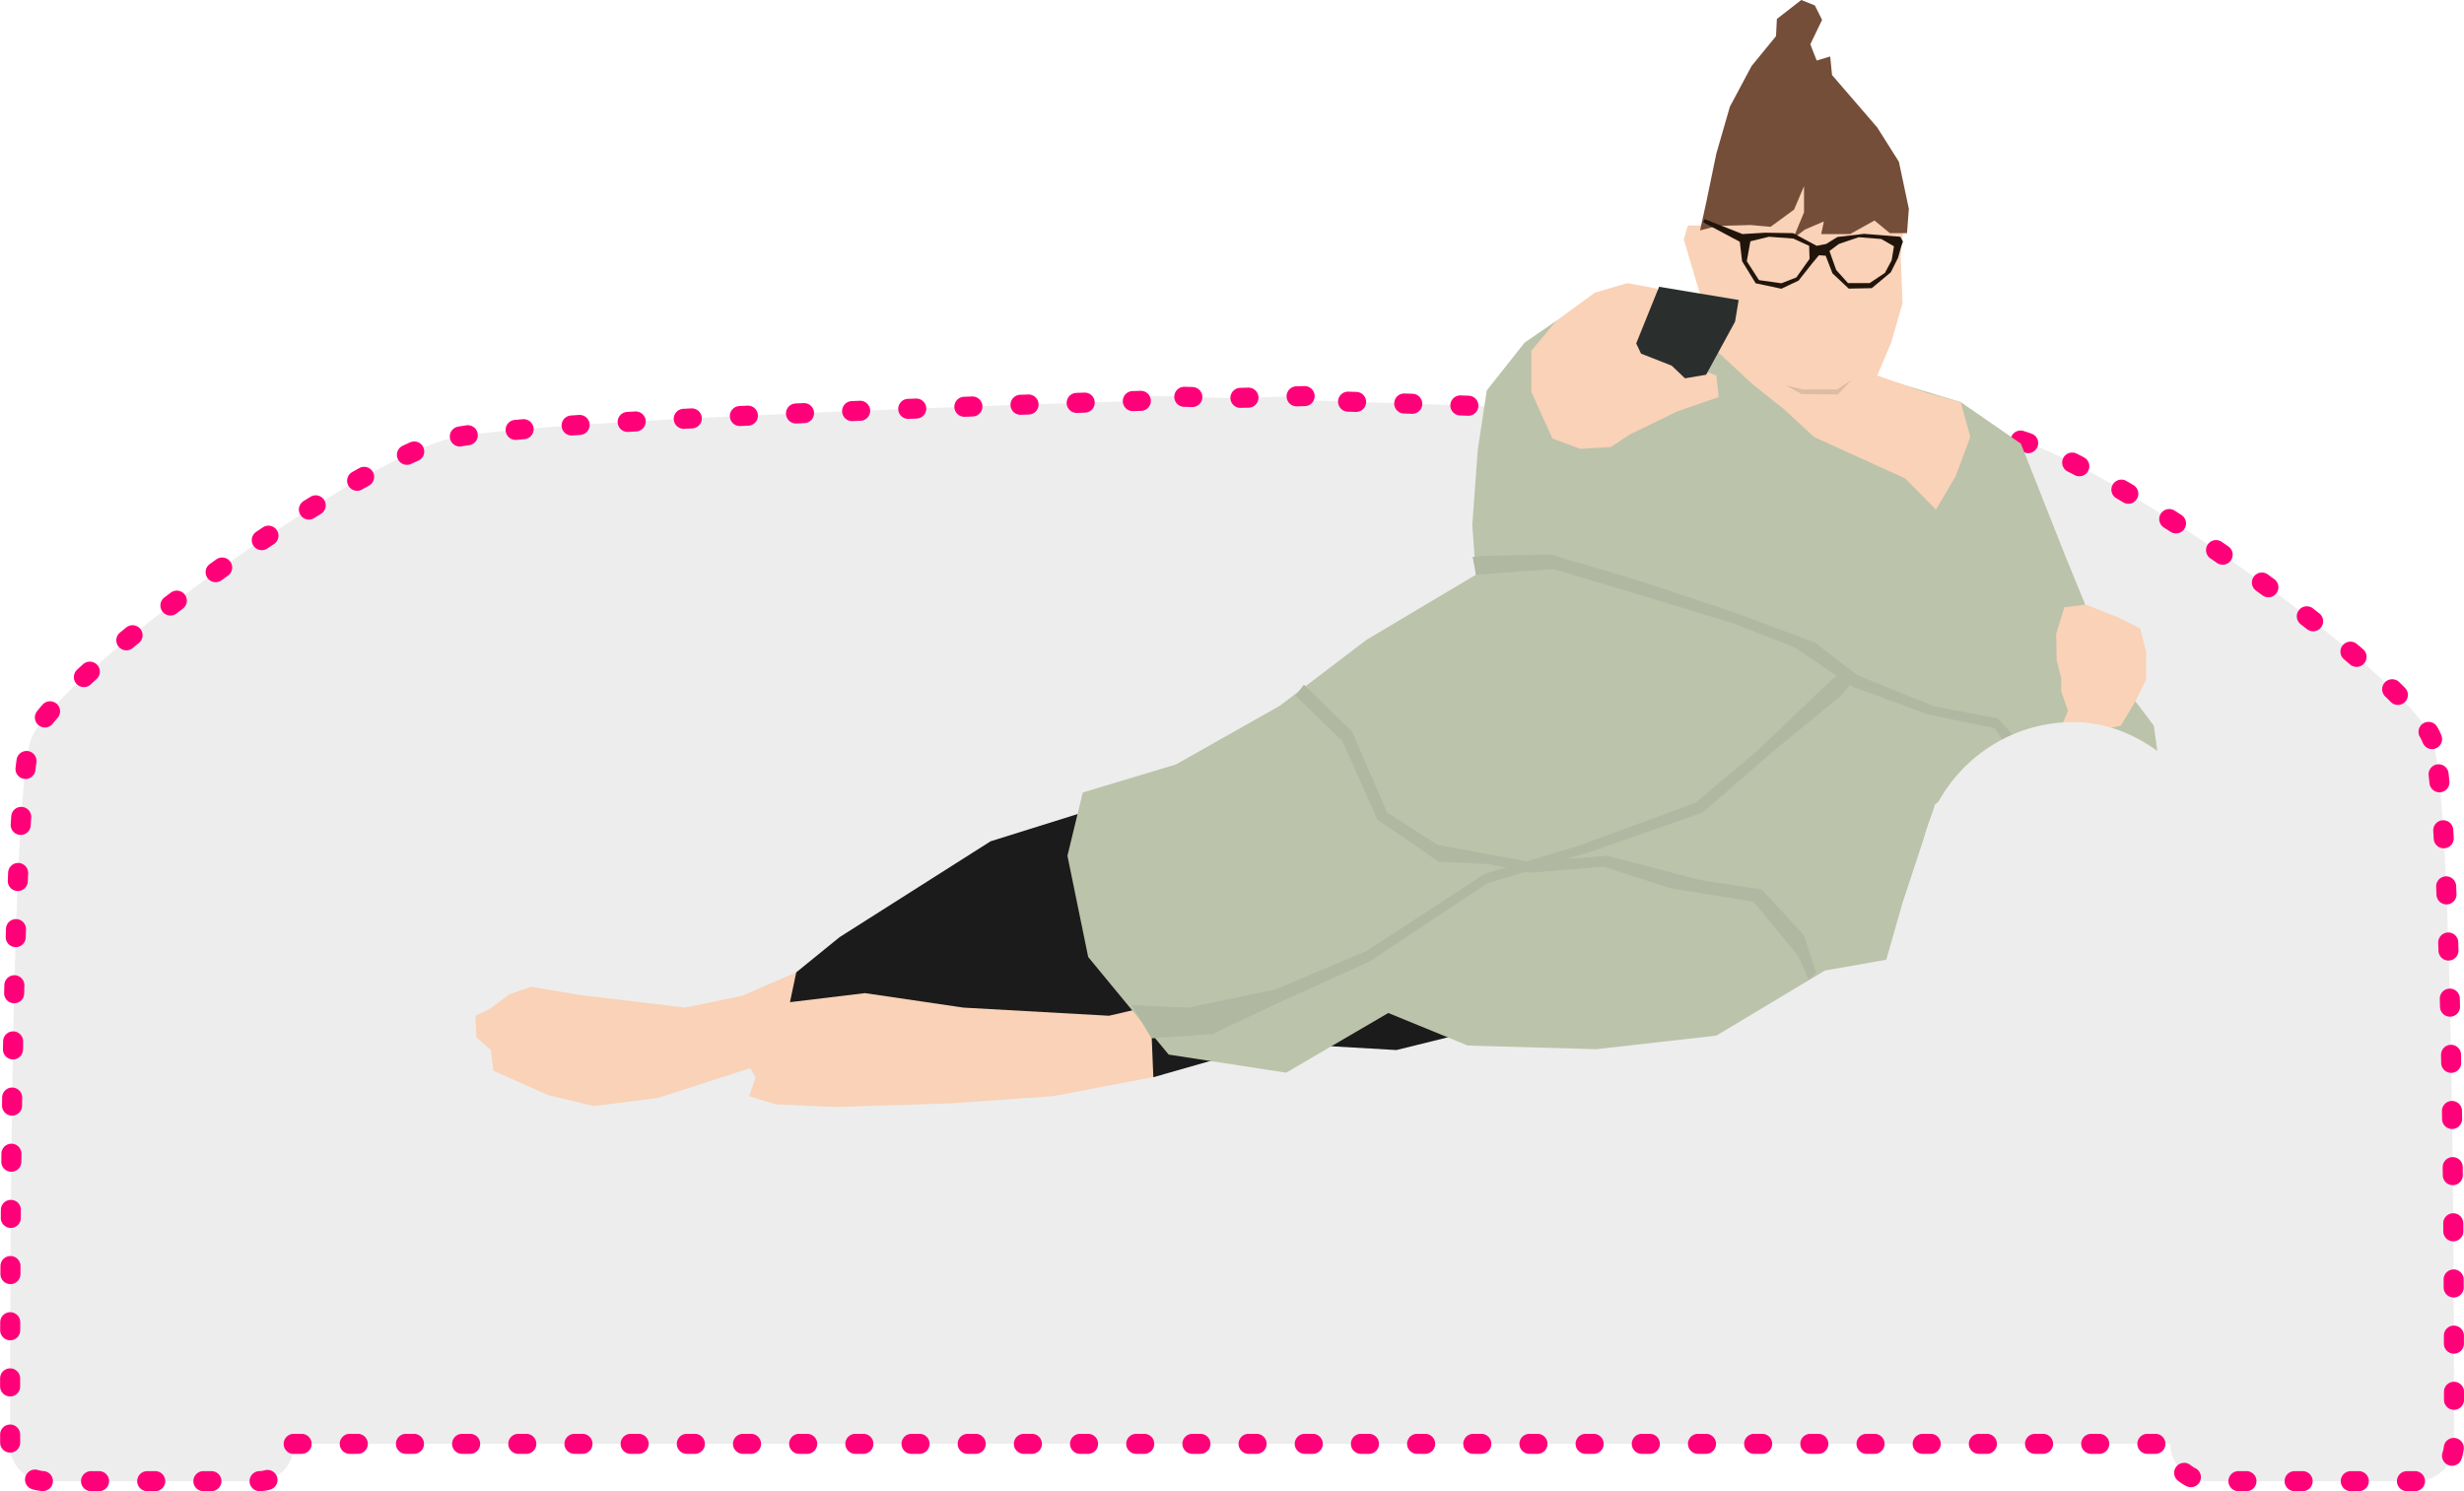
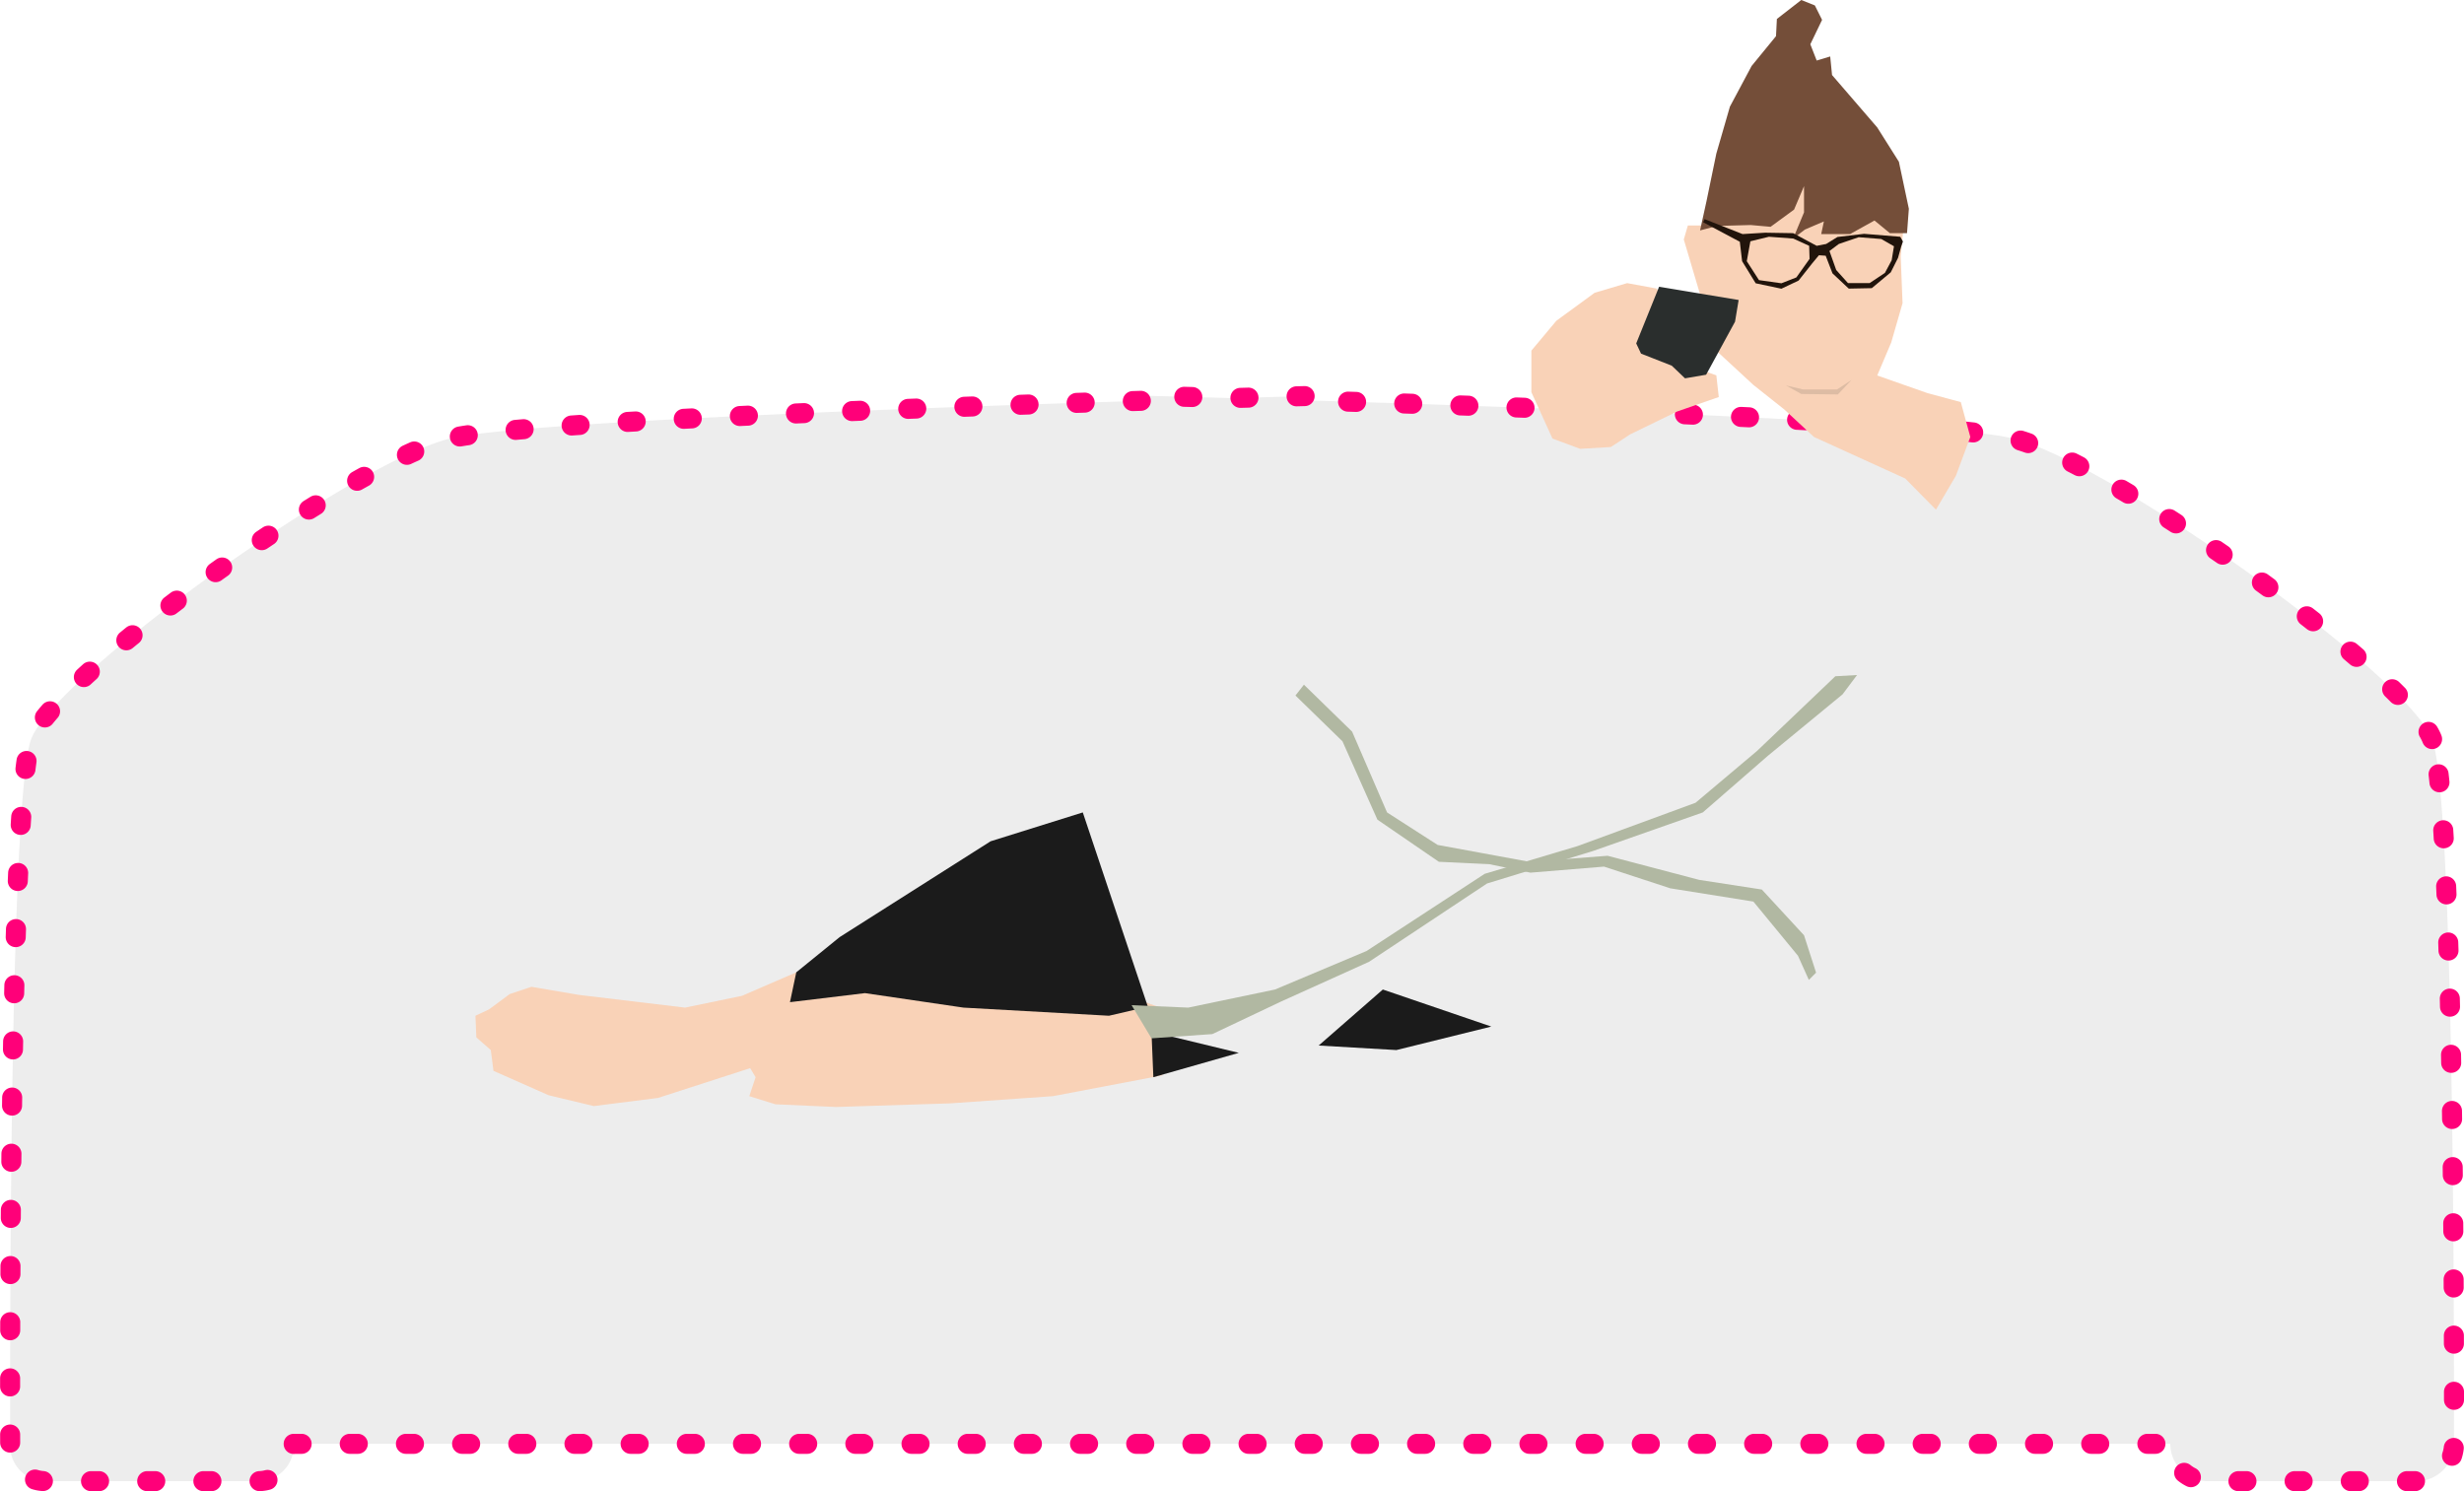
<svg xmlns="http://www.w3.org/2000/svg" id="Layer_1" data-name="Layer 1" viewBox="0 0 484.68 293.37">
  <defs>
    <style>.cls-1,.cls-10{fill:#ededed;}.cls-1{stroke:#ff0079;stroke-linecap:round;stroke-linejoin:round;stroke-width:3.94px;stroke-dasharray:1.58 9.47;}.cls-2{fill:#f9d2b7;}.cls-3{fill:#1b1b1b;}.cls-4{fill:#bbc3aa;}.cls-5{fill:#744e39;}.cls-6{fill:#21140b;}.cls-7{fill:#2a2e2d;}.cls-8{fill:#b1b8a2;}.cls-9{fill:#ddbca4;}</style>
  </defs>
  <path class="cls-1" d="M478.4,145.4c-4.89-12.63-63.62-54.67-82.59-59.18-13.39-3.17-92.29-6-137.54-7.42l0-.92-16,.44-16-.44,0,.92c-45.26,1.4-124.16,4.25-137.55,7.42-19,4.51-77.7,46.55-82.59,59.18C2.06,156.29,1.93,257,2,284.47a6.93,6.93,0,0,0,6.94,6.92H50.83a6.94,6.94,0,0,0,6.94-6.94v-.4H426.91a7.34,7.34,0,0,0,7.35,7.34h41.1a7.34,7.34,0,0,0,7.35-7.32C482.75,256,482.6,156.23,478.4,145.4Z" />
  <polygon class="cls-2" points="156.63 191.29 145.96 195.91 134.76 198.23 113.96 195.74 104.54 194.14 100.27 195.56 96.19 198.58 93.52 199.83 93.7 204.09 96.54 206.58 97.07 210.67 107.92 215.47 116.81 217.6 129.43 216 147.56 210.14 148.63 211.92 147.39 215.65 152.54 217.25 164.45 217.78 186.85 217.07 207.12 215.65 228.63 211.56 229.7 198.76 214.05 193.07 156.63 191.29" />
  <polygon class="cls-3" points="212.99 159.83 194.85 165.51 165.16 184.36 156.63 191.29 155.39 197.16 170.14 195.38 189.52 198.23 218.14 199.83 225.79 198.05 212.99 159.83" />
  <polygon class="cls-3" points="226.5 202.97 226.87 211.92 243.68 207.13 226.5 202.97" />
  <polygon class="cls-3" points="259.39 205.69 274.68 206.58 293.35 201.96 272.01 194.67 259.39 205.69" />
-   <polygon class="cls-4" points="331.57 62.76 306.14 63.11 299.92 67.38 292.46 76.8 290.68 88.53 289.61 103.29 290.32 113.07 268.81 125.87 251.74 138.85 231.3 150.4 212.99 155.91 209.97 168.36 214.05 188.27 229.88 207.47 252.99 211.03 273.08 199.29 288.72 205.69 313.97 206.41 337.61 203.74 358.95 190.94 371.04 188.8 374.24 177.6 380.64 158.23 390.59 150.23 406.77 146.14 417.79 147.91 425.61 156.63 423.66 142.76 415.48 131.91 406.24 109.34 397.52 87.29 385.7 79.11 331.57 62.76" />
  <polygon class="cls-2" points="325.88 56.77 320.07 55.7 313.67 57.6 306.14 63.11 301.23 68.98 301.23 77.16 305.38 86.28 310.83 88.3 316.87 87.94 320.66 85.45 329.91 80.95 338.09 78.11 337.61 73.84 335.24 73.01 325.88 56.77" />
-   <polygon class="cls-2" points="404.55 129.87 404.46 124.71 406.06 119.47 410.24 118.94 416.73 121.51 420.99 123.65 422.15 128.18 422.15 133.69 420.01 138.05 417.17 142.76 414.15 143.38 412.46 145.87 406.77 146.14 405.08 143.91 406.77 139.82 405.44 136 405.44 133.34 404.55 129.87" />
  <polygon class="cls-2" points="334.68 44.36 332.01 44.36 331.21 47.11 333.79 55.82 337.79 69.16 344.9 75.73 350.95 80.53 356.81 85.96 374.77 94.14 380.81 100.27 384.73 93.6 387.57 85.96 385.7 79.11 379.12 77.33 369.26 73.87 372.01 67.38 374.24 59.65 373.88 50.49 374.41 44.98 353.44 33.24 334.68 44.36" />
  <polygon class="cls-5" points="356.99 1.07 354.32 0 349.52 3.73 349.35 7.11 344.55 12.98 340.28 20.98 337.61 30.22 335.66 39.65 334.41 45.33 337.79 44.45 344.37 44.27 348.28 44.62 352.9 41.24 354.86 36.62 354.86 41.78 352.72 46.93 355.04 45.16 358.77 43.56 358.24 46.05 363.92 46.05 368.72 43.38 371.75 45.87 375.12 45.87 375.48 41.07 373.52 31.82 369.26 25.07 360.37 14.76 360.01 11.11 357.35 11.91 356.1 8.71 358.41 3.91 356.99 1.07" />
  <path class="cls-6" d="M373.79,46.58,366.68,46l-5.24.62L359.21,48l-1.86.36-4.63-2.49-5.51-.09-4.44.27-7.47-2.94-.27.62,7.2,3.83.45,3.82,2.67,4.35,5.06,1.07,3.38-1.6,2.67-3.38,1.33-1.6,1.33.09,1.34,3.47,3.2,3,4.53-.09,3.73-3.11,1.43-2.84.62-2.23.35-1Zm-20.44,8-2.94,1.15L346,55.11l-2.4-3.73.71-3.91,3.64-.89,4.8.35,3.12,1.43.08,2.57ZM372.1,51.2l-1.33,2.49-3,2h-4.27l-2.31-2.57-1.33-3.74L361.7,48l3.91-1.33,4.45.35,2.49,1.43Z" />
  <polygon class="cls-7" points="326.35 56.42 342 59.02 341.29 63.29 335.6 73.72 331.45 74.43 328.84 71.94 322.8 69.57 321.85 67.56 326.35 56.42" />
  <polygon class="cls-8" points="233.73 198.23 250.8 194.67 268.81 187.09 292.04 171.91 310.29 166.46 333.52 157.93 345.61 147.74 361.02 133.04 365.29 132.8 362.44 136.6 347.75 148.69 334.95 159.83 313.38 167.41 292.51 173.81 269.29 189.22 251.98 197.04 238.47 203.44 226.5 204.27 222.59 197.75 233.73 198.23" />
-   <polygon class="cls-8" points="292.04 109.34 305.08 109.1 322.62 114.31 341.11 120.48 356.99 126.4 365.29 132.8 380.46 138.97 393.02 141.34 399.42 148.45 396.34 149.16 392.31 143.23 379.51 140.63 364.58 135.17 352.96 127.35 340.87 122.61 321.43 116.68 305.55 111.94 290.32 113.07 289.67 109.57 292.04 109.34" />
  <polygon class="cls-8" points="254.82 136.83 264.07 145.84 270.94 161.25 283.03 169.54 292.99 170.02 301.05 171.68 315.51 170.49 328.55 174.76 344.9 177.37 353.67 188.03 355.81 192.78 357.23 191.35 354.86 184 346.56 175 334.24 173.1 316.22 168.36 300.81 169.54 291.8 167.88 282.8 166.23 272.84 159.83 265.97 143.94 256.49 134.7 254.82 136.83" />
  <polygon class="cls-9" points="351.3 75.82 354.32 77.51 361.52 77.6 364.19 74.76 361.35 76.62 354.68 76.62 351.3 75.82" />
  <rect class="cls-10" x="377.54" y="142.05" width="60.61" height="92.8" rx="30.3" />
</svg>